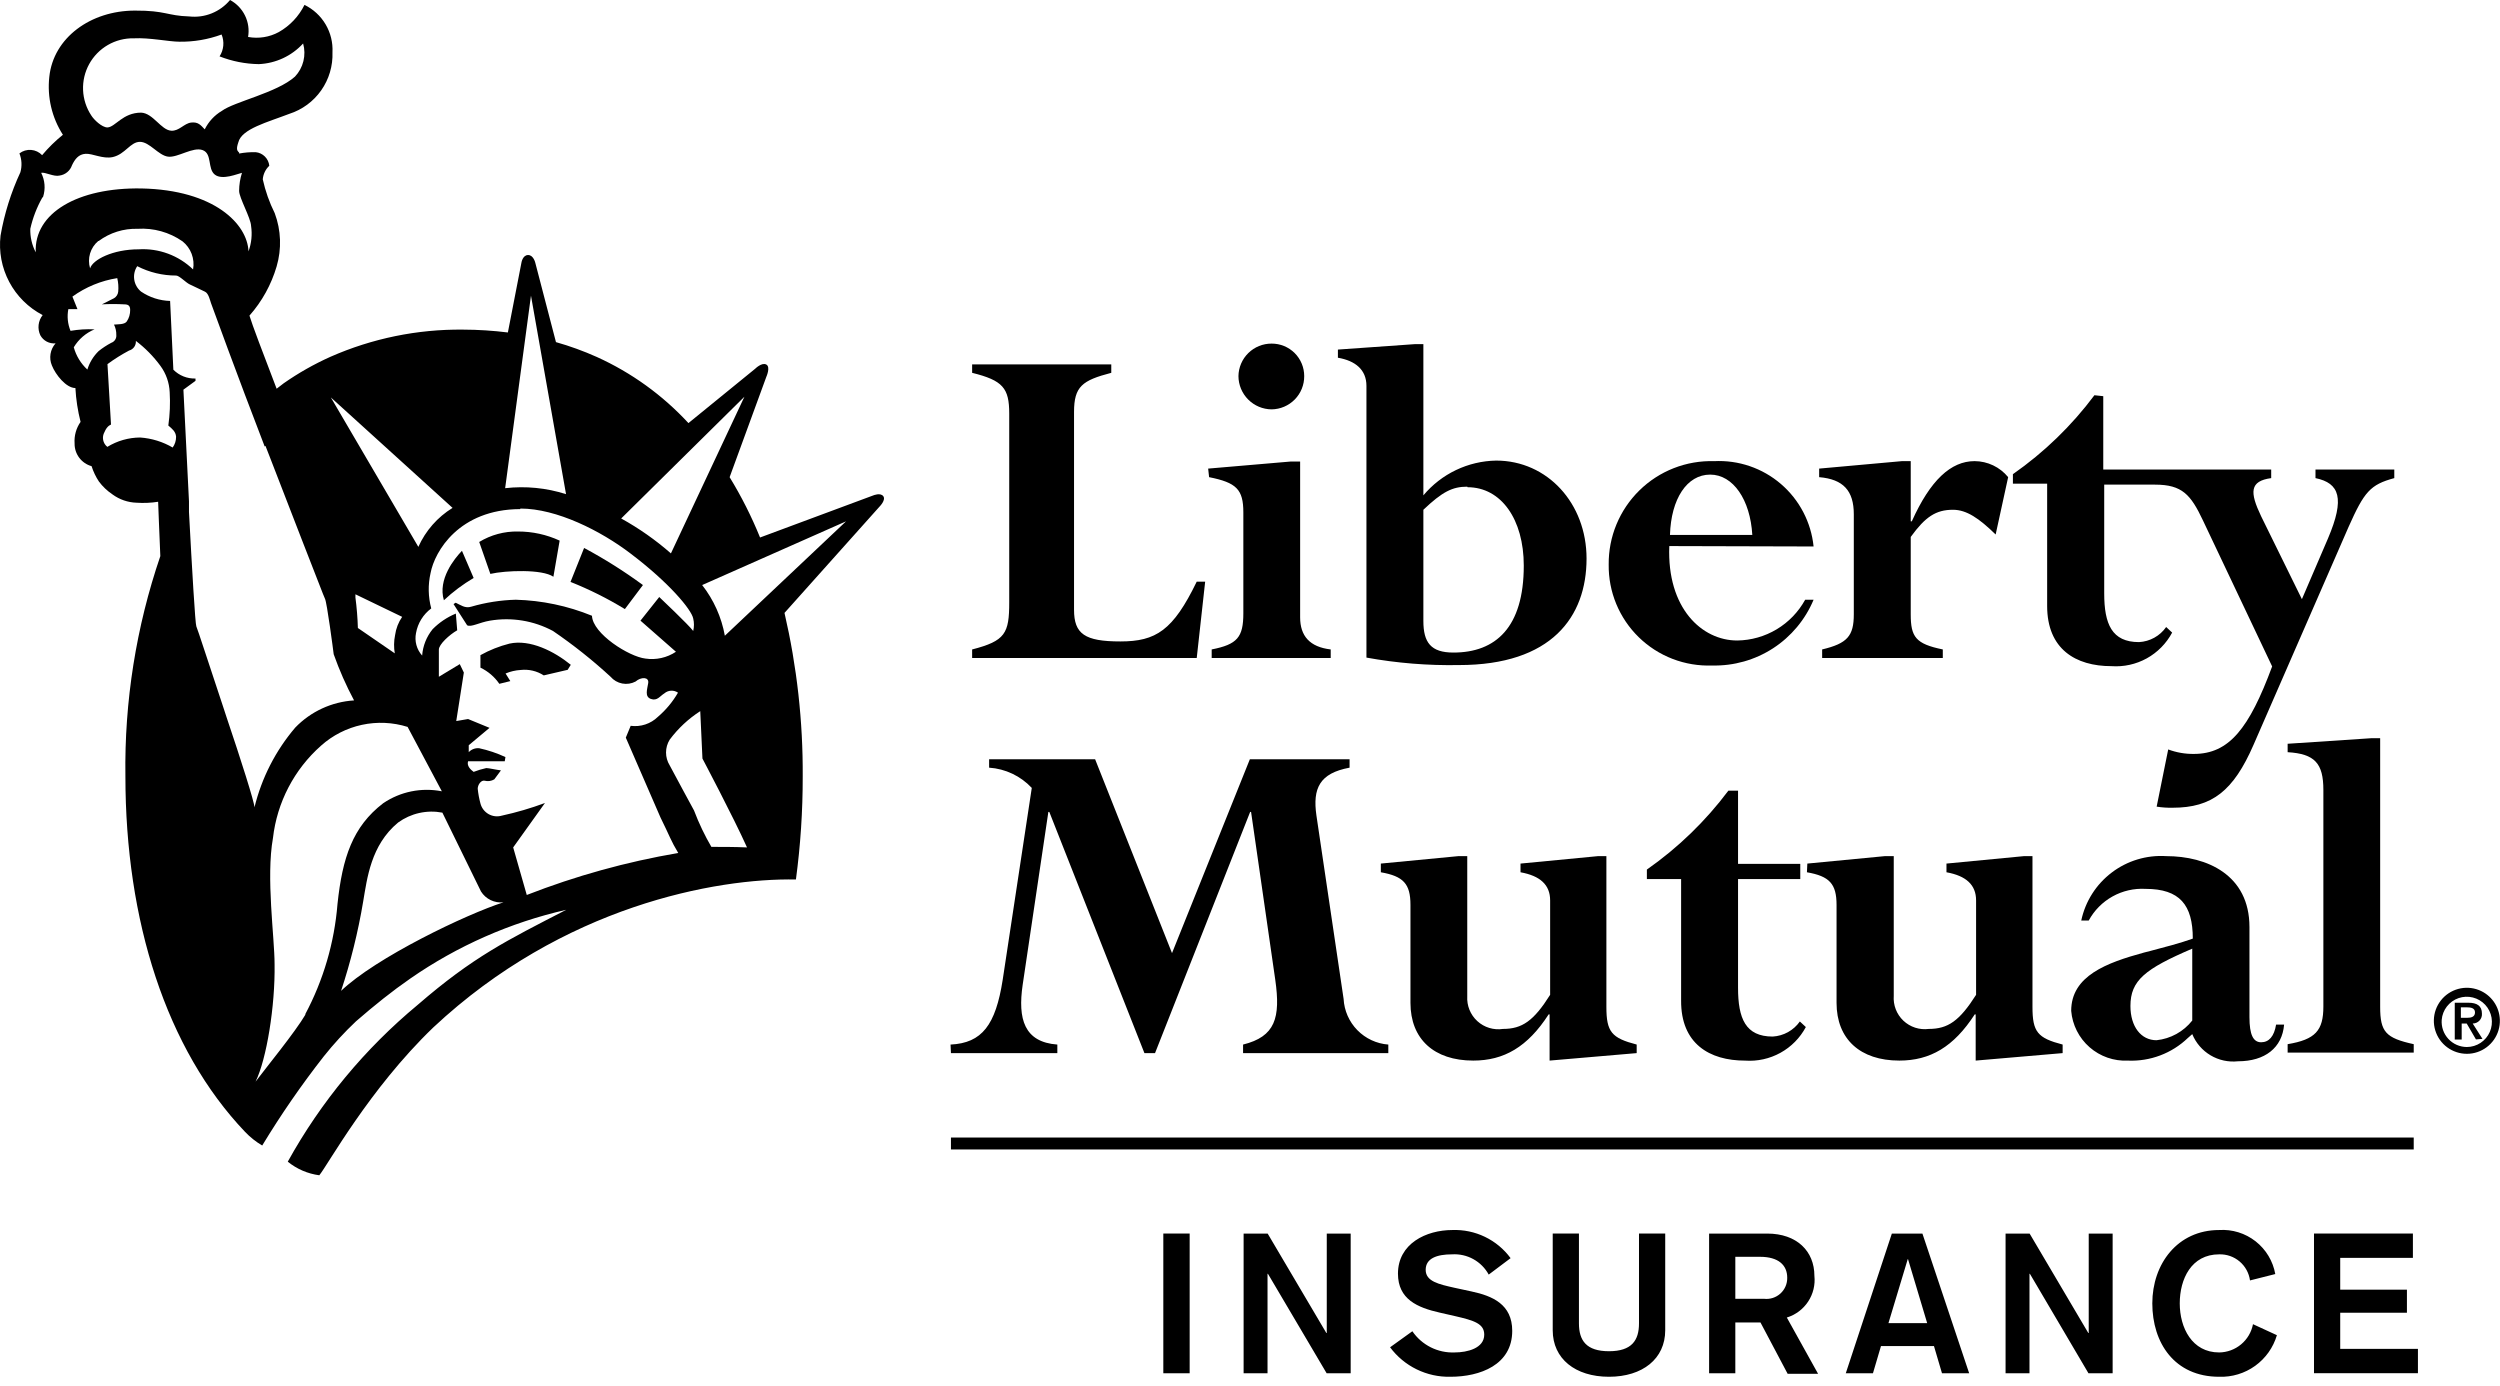
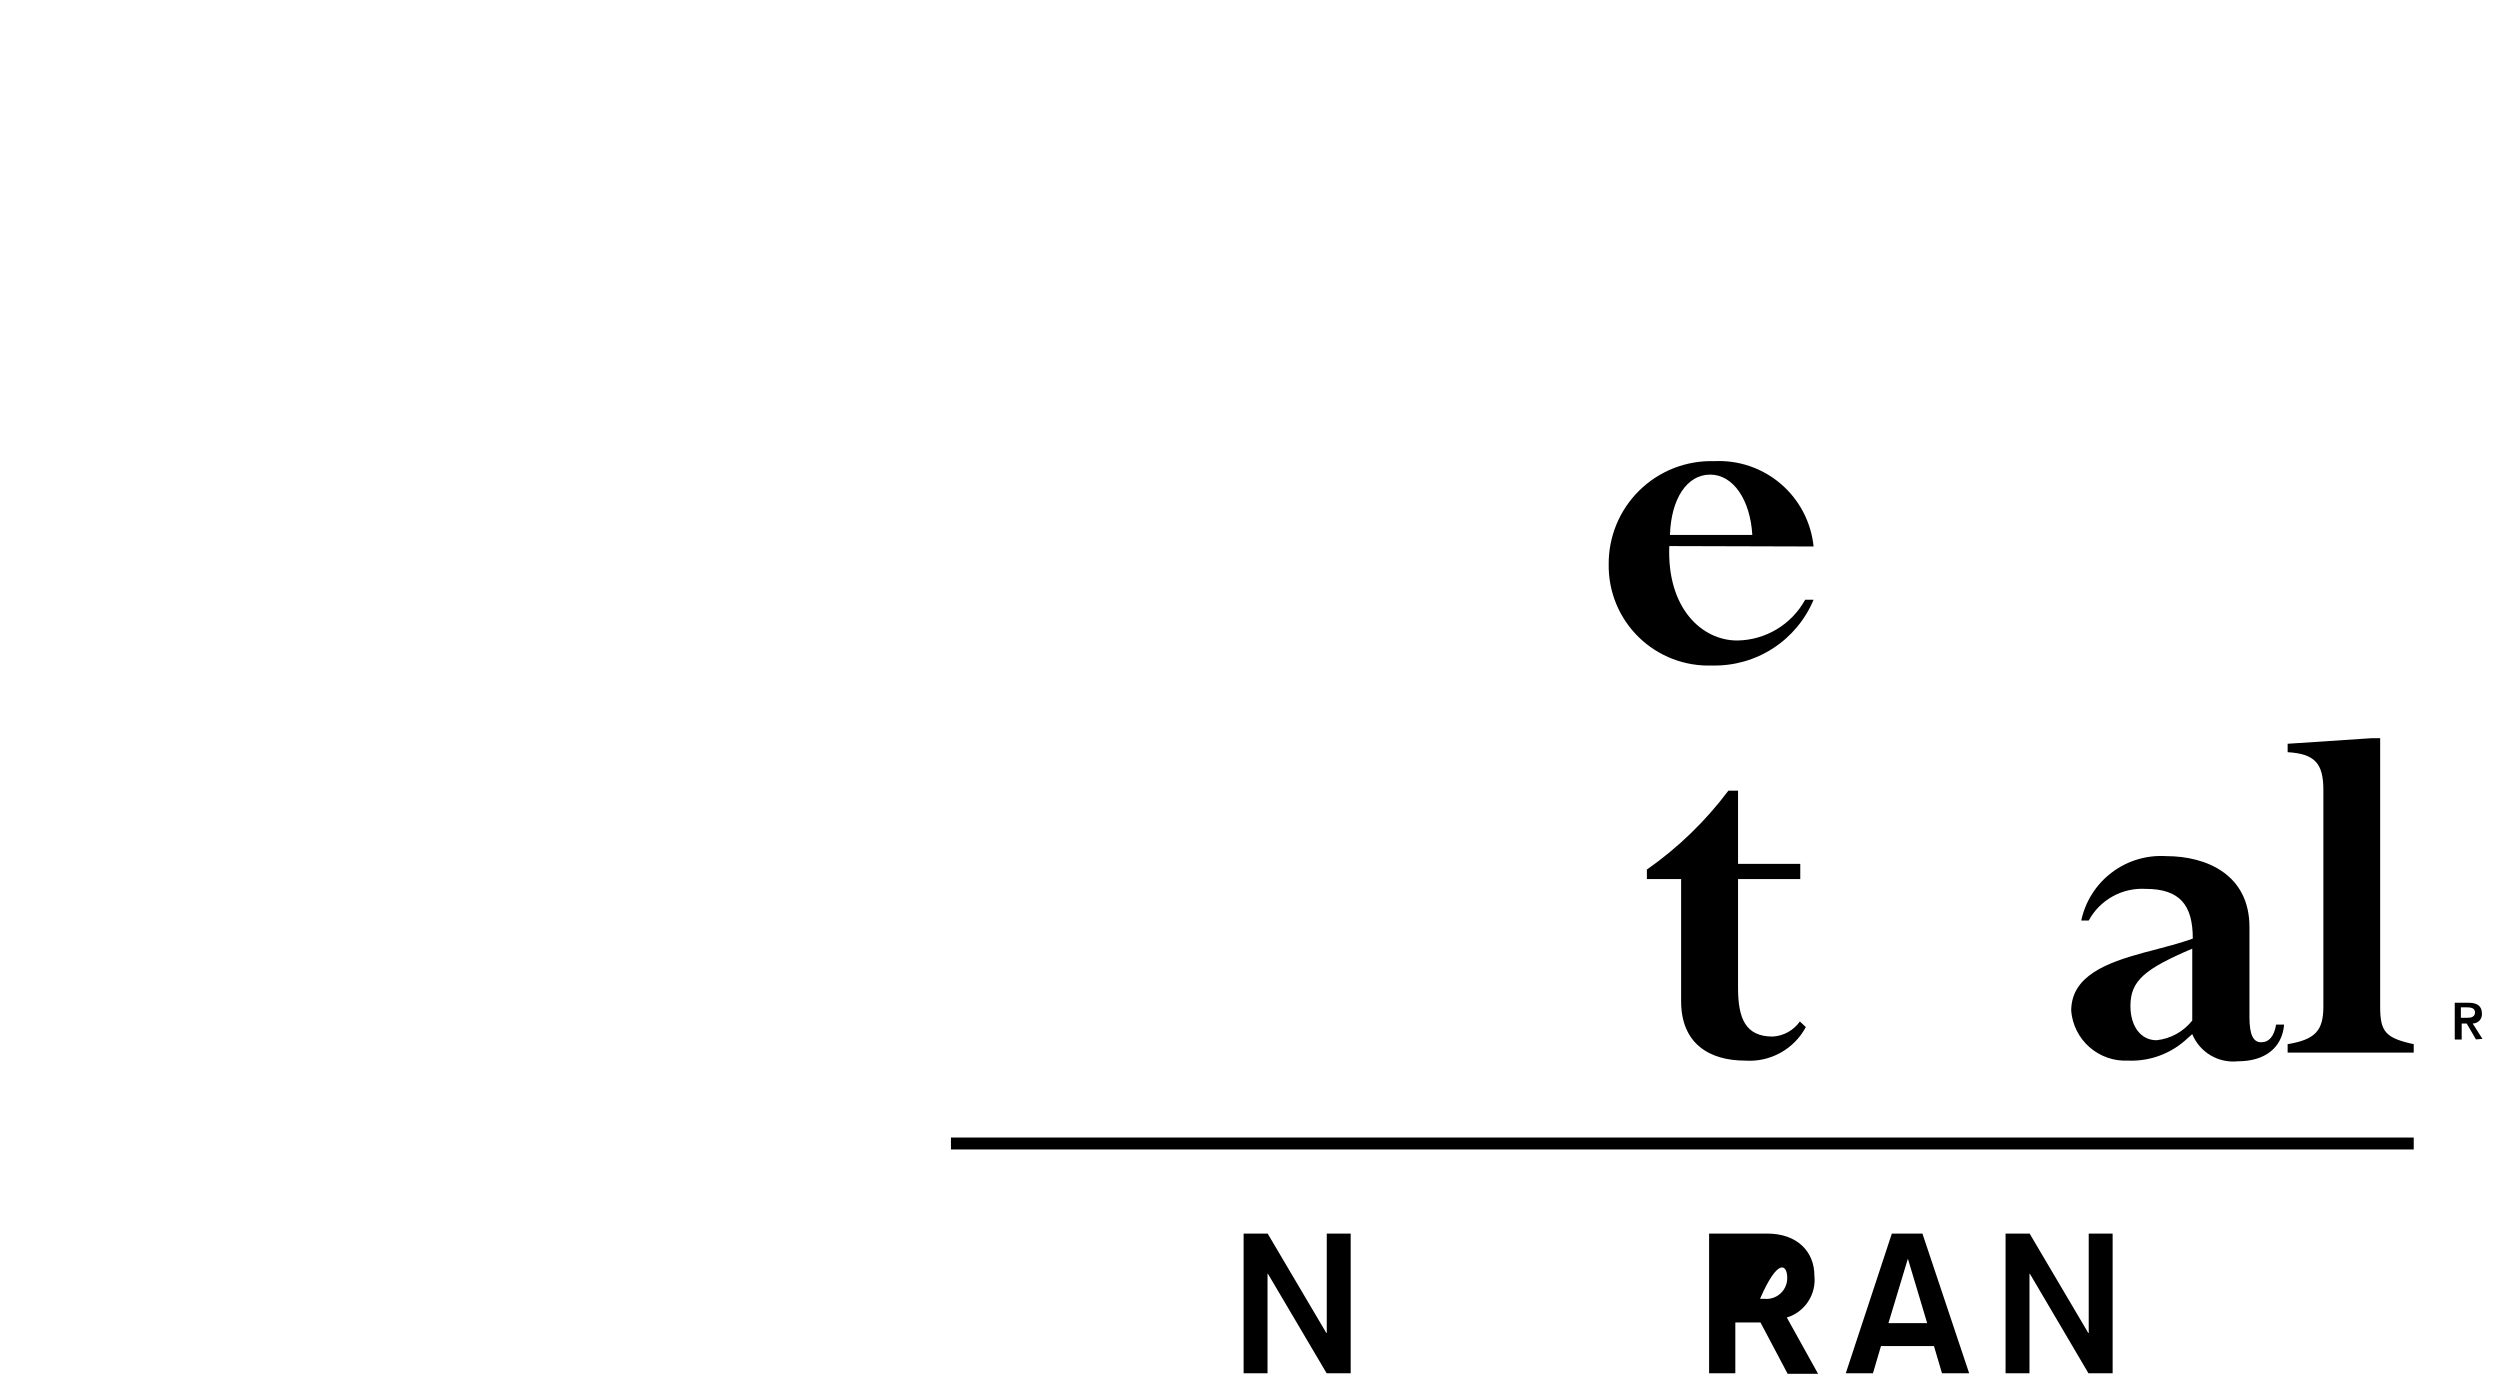
<svg xmlns="http://www.w3.org/2000/svg" viewBox="0 0 184 102" fill="none">
-   <path d="M117.64 63.009L111.91 63.559V64.199C113.35 64.459 114.09 65.119 114.09 66.269V73.219C112.88 75.139 112.03 75.729 110.62 75.729C110.283 75.78 109.938 75.755 109.612 75.656C109.285 75.557 108.985 75.386 108.733 75.156C108.481 74.926 108.283 74.643 108.155 74.327C108.026 74.011 107.97 73.67 107.99 73.329V63.009H107.36L101.63 63.559V64.199C103.29 64.489 103.81 65.049 103.81 66.599V73.809C103.81 76.479 105.55 78.059 108.43 78.059C110.69 78.059 112.43 77.059 113.98 74.659H114.05V78.059L120.46 77.509V76.879C118.61 76.399 118.23 75.949 118.23 74.109V63.009H117.64ZM177.59 92.579V90.789H170.31V101.069H177.96V99.279H172.24V96.619H177.15V94.919H172.24V92.579H177.59ZM154.15 29.089C152.473 31.334 150.447 33.295 148.15 34.899V35.599H150.67V44.599C150.67 47.779 152.77 49.029 155.4 49.029C156.304 49.093 157.207 48.894 158.001 48.456C158.794 48.017 159.443 47.358 159.87 46.559L159.43 46.149C159.203 46.474 158.905 46.743 158.558 46.935C158.212 47.127 157.826 47.238 157.43 47.259C155.43 47.259 154.87 45.929 154.87 43.669V35.669H158.61C160.61 35.669 161.24 36.409 162.13 38.289L167.23 49.049C165.53 53.639 164.05 55.489 161.47 55.489C160.825 55.497 160.184 55.385 159.58 55.159L158.73 59.369C159.12 59.431 159.515 59.458 159.91 59.449C162.8 59.449 164.38 58.219 165.86 54.819L172.86 38.769C174.01 36.189 174.45 35.669 176.22 35.189V34.559H170.42V35.189C172.19 35.559 172.6 36.669 171.34 39.629L169.42 44.099L166.42 37.999C165.57 36.219 165.57 35.409 167.16 35.189V34.559H154.8V29.159L154.15 29.089ZM132.99 64.199C134.65 64.489 135.17 65.049 135.17 66.599V73.809C135.17 76.479 136.91 78.059 139.79 78.059C142.05 78.059 143.79 77.059 145.34 74.659H145.41V78.059L151.81 77.509V76.879C149.96 76.399 149.59 75.949 149.59 74.109V63.009H148.99L143.26 63.559V64.199C144.7 64.459 145.44 65.119 145.44 66.269V73.219C144.22 75.139 143.37 75.729 141.96 75.729C141.623 75.773 141.28 75.742 140.956 75.637C140.633 75.532 140.337 75.357 140.089 75.123C139.842 74.889 139.65 74.603 139.528 74.286C139.405 73.969 139.355 73.628 139.38 73.289V63.009H138.75L133.02 63.559L132.99 64.199ZM139.99 33.939L133.89 34.489V35.119C135.67 35.269 136.44 36.119 136.44 37.849V45.219C136.44 46.809 135.96 47.359 134.11 47.799V48.429H142.99V47.799C140.99 47.389 140.63 46.879 140.63 45.219V39.519C141.7 38.039 142.48 37.519 143.74 37.519C144.74 37.519 145.66 38.149 146.88 39.339L147.8 35.119C147.501 34.752 147.124 34.456 146.697 34.252C146.27 34.048 145.803 33.941 145.33 33.939C143.59 33.939 142.07 35.339 140.71 38.369H140.63V33.939H139.99ZM104.13 25.329L98.47 25.729V26.329C99.76 26.549 100.57 27.219 100.57 28.399V48.399C102.816 48.807 105.097 48.991 107.38 48.949C114.19 48.949 116.77 45.409 116.77 41.109C116.77 37.049 113.89 33.899 110.12 33.899C109.095 33.916 108.086 34.154 107.161 34.596C106.237 35.037 105.418 35.673 104.76 36.459V25.329H104.13ZM108.01 35.859C110.49 35.859 112.15 38.229 112.15 41.629C112.15 46.179 110.08 48.029 106.97 48.029C105.31 48.029 104.76 47.289 104.76 45.699V37.519C106.16 36.189 106.9 35.819 107.99 35.819L108.01 35.859ZM47.32 43.059C45.943 42.048 44.496 41.136 42.99 40.329L41.99 42.829C43.377 43.381 44.716 44.05 45.99 44.829L47.32 43.059ZM40.73 42.449L41.19 39.789C40.23 39.346 39.186 39.118 38.13 39.119C37.123 39.098 36.13 39.365 35.27 39.889L36.09 42.239C37.21 41.979 39.92 41.879 40.73 42.449ZM95.99 27.679C95.99 27.364 95.928 27.053 95.807 26.762C95.686 26.471 95.51 26.207 95.287 25.985C95.064 25.763 94.799 25.587 94.508 25.468C94.216 25.348 93.904 25.288 93.59 25.289C92.951 25.286 92.336 25.536 91.879 25.983C91.422 26.43 91.16 27.04 91.15 27.679C91.152 28.326 91.41 28.947 91.867 29.405C92.323 29.864 92.943 30.124 93.59 30.129C94.233 30.121 94.846 29.859 95.296 29.4C95.746 28.941 95.995 28.322 95.99 27.679ZM32.67 44.179C33.337 43.553 34.072 43.003 34.86 42.539L34 40.539C33.44 41.119 32.21 42.639 32.67 44.179ZM36.75 50.329L37.56 50.129L37.21 49.569C37.566 49.419 37.944 49.331 38.33 49.309C38.922 49.244 39.519 49.385 40.02 49.709L41.78 49.299L42.01 48.929C40.78 47.929 39.01 47.039 37.5 47.369C36.752 47.558 36.033 47.844 35.36 48.219V49.139C35.92 49.406 36.4 49.816 36.75 50.329ZM88.99 35.119C90.99 35.519 91.51 36.009 91.51 37.709V45.139C91.51 46.909 91.06 47.429 89.18 47.799V48.429H97.94V47.799C96.39 47.619 95.69 46.799 95.69 45.439V33.969H94.99L88.92 34.489L88.99 35.119Z" fill="black" />
-   <path d="M3.14 23.19C2.975 23.398 2.872 23.647 2.842 23.911C2.812 24.174 2.856 24.441 2.97 24.68C3.078 24.877 3.242 25.038 3.441 25.143C3.64 25.248 3.866 25.292 4.09 25.27C3.895 25.489 3.767 25.758 3.719 26.046C3.671 26.334 3.706 26.631 3.82 26.9C4.09 27.58 4.87 28.56 5.55 28.56C5.595 29.4 5.723 30.234 5.93 31.05C5.605 31.514 5.45 32.075 5.49 32.64C5.484 33.017 5.604 33.386 5.83 33.688C6.057 33.99 6.376 34.209 6.74 34.31C6.867 34.71 7.049 35.09 7.28 35.44C7.557 35.811 7.895 36.132 8.28 36.39C8.795 36.767 9.412 36.98 10.05 37C10.581 37.036 11.114 37.013 11.639 36.93C11.639 37.13 11.72 38.93 11.8 40.93C10.019 46.146 9.149 51.629 9.23 57.14C9.23 67.75 12.229 77.21 18.04 83.31C18.412 83.7 18.835 84.036 19.299 84.31C20.677 82.035 22.189 79.844 23.829 77.75C24.557 76.835 25.349 75.973 26.2 75.17C27.559 73.99 28.869 72.94 30.2 72.02C33.667 69.615 37.565 67.897 41.679 66.96C37.319 69.21 34.84 70.41 30.739 73.96C26.861 77.177 23.619 81.091 21.18 85.5C21.846 86.041 22.649 86.387 23.5 86.5C24.099 85.79 27.169 80.16 31.89 75.62C41.44 66.68 52.69 64.62 58.58 64.73C58.916 62.22 59.084 59.692 59.08 57.16C59.105 53.105 58.654 49.06 57.739 45.11L64.74 37.28C64.74 37.28 65.219 36.8 65.01 36.52C64.799 36.24 64.279 36.46 64.279 36.46L55.94 39.56C55.316 38.021 54.567 36.536 53.7 35.12L56.4 27.74C56.4 27.74 56.73 27.01 56.4 26.83C56.069 26.65 55.58 27.14 55.58 27.14L50.669 31.14C48.768 29.081 46.473 27.425 43.919 26.27C42.947 25.835 41.944 25.471 40.919 25.18L39.4 19.35C39.4 19.35 39.27 18.77 38.87 18.77C38.469 18.77 38.38 19.32 38.38 19.32L37.38 24.47C36.285 24.333 35.183 24.263 34.08 24.26C30.721 24.224 27.393 24.906 24.32 26.26C23.114 26.801 21.962 27.454 20.88 28.21L20.36 28.61C19.36 26 18.549 23.87 18.36 23.23C19.284 22.185 19.966 20.949 20.36 19.61C20.738 18.323 20.689 16.947 20.22 15.69C19.826 14.899 19.531 14.063 19.34 13.2C19.371 12.819 19.542 12.463 19.82 12.2C19.793 11.944 19.68 11.704 19.497 11.522C19.315 11.34 19.076 11.226 18.82 11.2C18.41 11.191 18.002 11.225 17.599 11.3V11.23L17.54 11.17C17.45 11.07 17.38 10.95 17.54 10.48C17.779 9.48 19.709 8.99 21.29 8.38C22.241 8.075 23.067 7.468 23.641 6.65C24.215 5.832 24.506 4.849 24.47 3.85C24.507 3.13 24.331 2.416 23.965 1.795C23.599 1.174 23.058 0.675 22.41 0.36C21.994 1.201 21.336 1.898 20.52 2.36C19.83 2.735 19.032 2.862 18.259 2.72C18.351 2.184 18.272 1.634 18.033 1.145C17.795 0.657 17.409 0.257 16.93 0C16.569 0.434 16.106 0.772 15.582 0.983C15.059 1.195 14.491 1.272 13.93 1.21C12.3 1.16 12.19 0.77 9.93 0.78C6.67 0.78 3.93 2.78 3.63 5.65C3.463 7.146 3.816 8.654 4.63 9.92C4.072 10.369 3.56 10.871 3.1 11.42C2.887 11.195 2.598 11.058 2.29 11.034C1.981 11.01 1.675 11.101 1.43 11.29C1.605 11.733 1.63 12.221 1.5 12.68C0.811 14.163 0.32 15.729 0.04 17.34C-0.098 18.514 0.125 19.703 0.679 20.748C1.232 21.793 2.091 22.644 3.14 23.19ZM7.26 25.84C6.873 26.217 6.588 26.684 6.43 27.2C5.949 26.758 5.603 26.189 5.43 25.56C5.785 24.967 6.321 24.504 6.96 24.24C6.367 24.212 5.774 24.249 5.19 24.35C4.982 23.844 4.926 23.288 5.03 22.75H5.7L5.33 21.83C6.308 21.124 7.438 20.658 8.63 20.47C8.708 20.797 8.732 21.135 8.7 21.47C8.689 21.569 8.656 21.664 8.602 21.747C8.548 21.831 8.475 21.9 8.39 21.95L7.5 22.4C8.046 22.37 8.594 22.37 9.14 22.4C9.44 22.4 9.58 22.5 9.58 22.81C9.586 23.112 9.499 23.41 9.33 23.66C9.16 23.9 8.66 23.86 8.39 23.89C8.508 24.126 8.566 24.387 8.56 24.65C8.573 24.774 8.544 24.9 8.476 25.005C8.409 25.11 8.308 25.19 8.19 25.23C7.861 25.404 7.55 25.608 7.26 25.84ZM7.26 17.74C8.088 17.126 9.099 16.809 10.13 16.84C11.302 16.766 12.465 17.09 13.43 17.76C13.735 18.002 13.969 18.322 14.106 18.687C14.243 19.052 14.279 19.447 14.21 19.83C13.682 19.32 13.054 18.925 12.365 18.67C11.676 18.415 10.942 18.306 10.21 18.35C8.3 18.35 6.83 19.11 6.63 19.75C6.523 19.393 6.522 19.012 6.629 18.655C6.736 18.298 6.944 17.98 7.23 17.74H7.26ZM12.729 32.95C11.992 32.515 11.164 32.258 10.309 32.2C9.458 32.207 8.625 32.445 7.9 32.89C7.74 32.764 7.631 32.584 7.592 32.384C7.554 32.184 7.588 31.977 7.69 31.8C7.89 31.32 8.17 31.25 8.17 31.25L7.91 26.8C8.414 26.428 8.946 26.094 9.5 25.8C9.653 25.759 9.786 25.665 9.878 25.535C9.969 25.406 10.012 25.248 10 25.09C10.688 25.613 11.298 26.233 11.809 26.93C12.223 27.495 12.46 28.17 12.489 28.87C12.537 29.688 12.505 30.509 12.389 31.32C12.669 31.56 12.93 31.76 12.96 32.14C12.964 32.431 12.873 32.716 12.7 32.95H12.729ZM22.489 74.66C21.72 75.97 19.559 78.61 18.809 79.61C19.619 77.97 20.259 74.03 20.209 70.97C20.209 68.97 19.57 64.59 20.09 61.68C20.39 59.054 21.651 56.632 23.63 54.88C24.481 54.118 25.516 53.591 26.632 53.349C27.749 53.107 28.909 53.159 30 53.5L32.52 58.24C31.777 58.093 31.013 58.096 30.271 58.247C29.53 58.398 28.826 58.695 28.2 59.12C25.959 60.84 25.2 63.12 24.84 66.53C24.612 69.374 23.802 72.142 22.459 74.66H22.489ZM29.09 48.11L26.34 46.22C26.318 45.471 26.258 44.723 26.16 43.98V43.74L29.599 45.4C29.323 45.8 29.145 46.259 29.079 46.74C28.985 47.191 28.98 47.656 29.059 48.11H29.09ZM25.09 72.97C25.806 70.809 26.355 68.596 26.73 66.35C27.02 64.66 27.29 62.2 29.299 60.54C29.764 60.202 30.293 59.962 30.854 59.837C31.415 59.711 31.995 59.702 32.559 59.81L35.4 65.61C35.573 65.886 35.82 66.108 36.114 66.249C36.408 66.391 36.736 66.447 37.059 66.41C34.359 67.27 27.63 70.48 25.059 72.97H25.09ZM52.38 62.37C51.871 61.501 51.436 60.591 51.08 59.65C51.08 59.65 49.569 56.87 49.289 56.33C49.113 56.046 49.02 55.719 49.02 55.385C49.02 55.051 49.113 54.724 49.289 54.44C49.907 53.61 50.669 52.899 51.539 52.34L51.7 55.83C51.7 55.83 53.98 60.14 54.98 62.37C54.05 62.33 53.169 62.33 52.349 62.33L52.38 62.37ZM62.27 38.37L53.349 46.79C53.104 45.43 52.531 44.149 51.679 43.06L62.27 38.37ZM54.789 29.2L49.38 40.73C48.255 39.744 47.028 38.883 45.719 38.16L54.789 29.2ZM39.08 21.76L41.66 36.37C40.214 35.908 38.687 35.758 37.179 35.93L39.08 21.76ZM38.309 37.43C40.969 37.43 44.209 39.06 46.41 40.74C49.239 42.88 50.889 44.86 51.02 45.52C51.093 45.822 51.093 46.138 51.02 46.44C50.719 46.02 48.52 43.94 48.52 43.94L47.139 45.68L49.749 47.97C49.088 48.41 48.286 48.589 47.499 48.47C46.289 48.33 43.62 46.64 43.569 45.32C41.786 44.591 39.886 44.191 37.959 44.14C36.852 44.17 35.753 44.341 34.69 44.65C34.23 44.8 33.889 44.52 33.539 44.36L33.38 44.46L34.38 46.02C34.679 46.18 35.249 45.82 36.059 45.68C37.648 45.411 39.28 45.678 40.7 46.44C42.193 47.459 43.61 48.585 44.94 49.81C45.161 50.069 45.464 50.244 45.798 50.307C46.133 50.371 46.479 50.319 46.779 50.16C47.179 49.81 47.779 49.81 47.709 50.27C47.639 50.73 47.429 51.27 47.9 51.44C48.37 51.61 48.559 51.24 48.9 51.03C49.037 50.912 49.21 50.844 49.391 50.835C49.572 50.826 49.751 50.877 49.9 50.98C49.511 51.653 49.011 52.255 48.419 52.76C48.158 53.014 47.842 53.206 47.495 53.32C47.149 53.434 46.781 53.469 46.419 53.42L46.059 54.29L48.609 60.16C49.279 61.51 49.37 61.87 49.919 62.78C46.108 63.429 42.372 64.465 38.77 65.87L37.77 62.37L40.109 59.1C39.076 59.484 38.017 59.795 36.94 60.03C36.777 60.078 36.606 60.093 36.437 60.074C36.268 60.055 36.105 60.001 35.957 59.917C35.81 59.833 35.681 59.72 35.578 59.585C35.475 59.45 35.401 59.295 35.359 59.13C35.264 58.776 35.197 58.415 35.16 58.05C35.16 57.76 35.41 57.4 35.669 57.46C35.788 57.492 35.913 57.499 36.035 57.482C36.157 57.465 36.274 57.423 36.38 57.36L36.87 56.7C36.469 56.65 35.989 56.53 35.789 56.53C35.473 56.599 35.162 56.693 34.859 56.81C34.66 56.66 34.34 56.39 34.45 56.03H37.15L37.2 55.72C36.582 55.433 35.935 55.215 35.27 55.07C35.127 55.055 34.984 55.074 34.85 55.124C34.717 55.175 34.596 55.255 34.499 55.36V54.85L36.029 53.57L34.45 52.92L33.58 53.07L34.139 49.5L33.84 48.88L32.3 49.81V47.81C32.3 47.43 33.069 46.72 33.65 46.39L33.55 45.16C32.908 45.425 32.327 45.816 31.84 46.31C31.39 46.863 31.122 47.54 31.07 48.25C30.87 48.028 30.725 47.762 30.647 47.474C30.569 47.185 30.559 46.883 30.619 46.59C30.748 45.866 31.149 45.218 31.739 44.78C31.512 43.93 31.494 43.038 31.689 42.18C31.989 40.58 33.789 37.49 38.279 37.47L38.309 37.43ZM33.309 37.38C32.201 38.062 31.323 39.062 30.79 40.25L24.349 29.25L33.309 37.38ZM19.54 32.82L19.84 33.59C21.57 38.06 23.27 42.45 23.77 43.71L23.849 43.9C23.869 43.958 23.892 44.015 23.919 44.07C24.059 44.31 24.529 47.88 24.559 48.15C24.974 49.32 25.474 50.456 26.059 51.55C24.417 51.652 22.872 52.365 21.73 53.55C20.285 55.245 19.257 57.256 18.73 59.42C18.73 59.06 17.73 55.91 16.669 52.77L16.45 52.1C15.45 49.1 14.53 46.26 14.45 46.1C14.37 45.94 14.13 41.86 13.909 37.68V36.9C13.7 32.9 13.52 28.9 13.499 28.68L14.389 28.03V27.86C14.088 27.869 13.787 27.816 13.507 27.705C13.226 27.593 12.972 27.424 12.759 27.21L12.52 22.15C11.755 22.129 11.012 21.89 10.38 21.46C10.11 21.238 9.931 20.924 9.88 20.579C9.828 20.233 9.906 19.881 10.1 19.59C10.984 20.046 11.965 20.282 12.96 20.28C13.2 20.28 13.69 20.81 13.96 20.93C14.229 21.05 14.829 21.35 15.089 21.47C15.35 21.59 15.46 22.11 15.53 22.31C15.6 22.51 17.459 27.62 19.48 32.86L19.54 32.82ZM9.86 2.82C10.989 2.76 12.46 3.07 13.2 3.07C14.26 3.085 15.314 2.906 16.309 2.54C16.417 2.8 16.459 3.083 16.433 3.363C16.407 3.644 16.313 3.914 16.16 4.15C17.081 4.512 18.06 4.705 19.049 4.72C20.295 4.666 21.467 4.119 22.309 3.2C22.429 3.624 22.436 4.071 22.331 4.499C22.226 4.927 22.012 5.32 21.709 5.64C20.38 6.83 17.25 7.48 16.329 8.16C15.786 8.481 15.349 8.954 15.069 9.52C14.77 9.21 14.589 8.96 14.069 9.02C13.55 9.08 13.18 9.66 12.6 9.62C11.85 9.57 11.27 8.33 10.389 8.29C9.03 8.29 8.49 9.35 7.91 9.38C7.5 9.38 6.91 8.81 6.72 8.5C6.351 7.944 6.142 7.297 6.114 6.63C6.087 5.964 6.242 5.302 6.563 4.717C6.885 4.132 7.36 3.647 7.937 3.312C8.515 2.978 9.172 2.808 9.84 2.82H9.86ZM3.17 14.49C3.359 13.905 3.309 13.268 3.03 12.72C3.33 12.65 3.96 13.03 4.39 12.92C4.597 12.89 4.792 12.803 4.952 12.669C5.113 12.535 5.233 12.359 5.3 12.16C5.51 11.72 5.78 11.35 6.3 11.32C6.82 11.29 7.57 11.72 8.3 11.56C9.22 11.35 9.59 10.44 10.3 10.44C11.009 10.44 11.659 11.44 12.37 11.53C13.079 11.62 14.21 10.78 14.919 11.05C15.63 11.32 15.259 12.41 15.809 12.85C16.36 13.29 17.509 12.78 17.809 12.72C17.672 13.15 17.602 13.599 17.599 14.05C17.599 14.55 18.459 16.05 18.48 16.63C18.574 17.259 18.509 17.902 18.29 18.5C18.209 16.5 15.79 13.98 10.409 13.87C5.72 13.79 2.5 15.68 2.63 18.57C2.351 18.037 2.214 17.441 2.23 16.84C2.41 16.038 2.707 15.267 3.11 14.55L3.17 14.49ZM69.99 77.51H77.82V76.88C75.379 76.7 74.9 75 75.269 72.48L77.159 59.76H77.23L84.23 77.51H85.01L92.01 59.76H92.079L93.859 72.11C94.26 74.92 93.859 76.29 91.49 76.88V77.51H102.18V76.88C101.317 76.816 100.507 76.439 99.901 75.82C99.295 75.202 98.936 74.384 98.889 73.52L96.889 60.02C96.6 58.02 97.12 56.91 99.329 56.5V55.88H91.99L86.26 70.15L80.6 55.88H72.799V56.5C73.997 56.581 75.119 57.114 75.939 57.99L73.799 72.11C73.279 75.44 72.279 76.77 69.96 76.88L69.99 77.51ZM71.549 47.8V48.43H88.079L88.7 42.81H88.079C86.34 46.4 85.079 47.21 82.46 47.21C79.84 47.21 79.049 46.66 79.049 44.88V30.33C79.049 28.44 79.65 28 81.79 27.44V26.82H71.549V27.44C73.809 28 74.279 28.56 74.279 30.44V44.33C74.279 46.62 73.99 47.17 71.549 47.8ZM111.3 97.95C111.3 96 109.85 95.38 108.3 95.05L107.05 94.78C105.89 94.52 104.93 94.31 104.93 93.46C104.93 92.61 105.76 92.32 106.87 92.32C107.415 92.286 107.959 92.408 108.437 92.672C108.915 92.936 109.308 93.33 109.57 93.81L111.18 92.6C110.688 91.931 110.04 91.393 109.292 91.032C108.544 90.671 107.719 90.499 106.89 90.53C104.97 90.53 102.89 91.53 102.89 93.74C102.89 95.63 104.33 96.24 105.97 96.61L107.11 96.87C108.49 97.19 109.24 97.42 109.24 98.23C109.24 99.23 108 99.54 107.06 99.54C106.452 99.565 105.847 99.435 105.303 99.162C104.759 98.889 104.294 98.482 103.95 97.98L102.31 99.16C102.823 99.85 103.494 100.407 104.266 100.784C105.039 101.162 105.89 101.349 106.75 101.33C108.93 101.33 111.3 100.46 111.3 97.95ZM122.56 97.91V90.79H120.63V97.4C120.63 98.66 120.09 99.45 118.42 99.45C116.75 99.45 116.21 98.66 116.21 97.4V90.79H114.28V97.91C114.28 100 115.94 101.33 118.42 101.33C120.9 101.33 122.56 100 122.56 97.91ZM87.559 90.79H85.62V101.07H87.559V90.79ZM167.58 98.27L165.82 97.46C165.709 98.041 165.4 98.565 164.946 98.944C164.492 99.323 163.921 99.534 163.33 99.54C161.33 99.54 160.43 97.72 160.43 95.93C160.43 94.14 161.28 92.32 163.33 92.32C163.879 92.303 164.414 92.489 164.834 92.844C165.253 93.198 165.526 93.696 165.6 94.24L167.46 93.77C167.29 92.817 166.775 91.96 166.013 91.362C165.251 90.764 164.296 90.468 163.33 90.53C160.26 90.53 158.41 93.03 158.41 95.93C158.41 98.83 160.04 101.33 163.33 101.33C164.277 101.363 165.209 101.081 165.978 100.527C166.747 99.973 167.311 99.179 167.58 98.27ZM183.99 75.06C183.975 74.583 183.821 74.12 183.546 73.73C183.27 73.34 182.887 73.04 182.442 72.866C181.955 72.677 181.421 72.649 180.917 72.787C180.414 72.926 179.968 73.222 179.647 73.634C179.325 74.045 179.144 74.549 179.132 75.071C179.119 75.593 179.274 76.105 179.575 76.532C179.876 76.958 180.307 77.276 180.803 77.439C181.299 77.602 181.834 77.601 182.329 77.436C182.825 77.271 183.254 76.951 183.553 76.523C183.852 76.095 184.005 75.582 183.99 75.06ZM179.71 75.06C179.739 74.702 179.872 74.36 180.092 74.076C180.312 73.792 180.61 73.579 180.95 73.461C181.289 73.344 181.656 73.328 182.004 73.416C182.352 73.503 182.668 73.69 182.912 73.954C183.156 74.218 183.318 74.547 183.378 74.901C183.438 75.255 183.393 75.619 183.25 75.948C183.107 76.278 182.87 76.558 182.57 76.756C182.27 76.953 181.919 77.059 181.56 77.06C181.304 77.059 181.051 77.006 180.817 76.903C180.583 76.801 180.373 76.651 180.199 76.463C180.026 76.275 179.892 76.054 179.808 75.812C179.724 75.571 179.691 75.315 179.71 75.06Z" fill="black" />
-   <path d="M182.71 76.461L181.99 75.331C182.084 75.331 182.177 75.312 182.263 75.275C182.349 75.238 182.426 75.183 182.49 75.115C182.554 75.046 182.603 74.965 182.634 74.877C182.665 74.788 182.677 74.694 182.67 74.601C182.67 74.031 182.31 73.801 181.67 73.801H180.67V76.511H181.18V75.331H181.55L182.23 76.501L182.71 76.461ZM181.12 74.911V74.141H181.59C181.85 74.141 182.16 74.191 182.16 74.511C182.16 74.831 181.9 74.911 181.58 74.911H181.12ZM97.62 98.111L93.3 90.791H91.53V101.071H93.29V93.751H93.32L97.64 101.071H99.41V90.791H97.65V98.111H97.62ZM128.44 78.061C129.344 78.125 130.247 77.925 131.04 77.487C131.834 77.049 132.483 76.39 132.91 75.591L132.47 75.181C132.242 75.504 131.943 75.772 131.597 75.965C131.251 76.157 130.865 76.268 130.47 76.291C128.47 76.291 127.92 74.961 127.92 72.701V64.701H132.5V63.581H127.92V58.191H127.21C125.53 60.433 123.505 62.394 121.21 64.001V64.701H123.73V73.641C123.71 76.811 125.81 78.061 128.44 78.061ZM177.65 83.721H69.99V84.601H177.65V83.721ZM175.18 74.111V54.331H174.55L168.37 54.741V55.361C170.37 55.481 171 56.181 171 58.141V74.081C171 75.851 170.41 76.511 168.37 76.851V77.471H177.65V76.851C175.59 76.401 175.18 75.951 175.18 74.111ZM133.48 40.221C133.298 38.435 132.436 36.788 131.074 35.619C129.712 34.45 127.953 33.849 126.16 33.941C125.146 33.911 124.135 34.086 123.19 34.456C122.245 34.826 121.385 35.383 120.66 36.094C119.935 36.804 119.362 37.654 118.973 38.592C118.585 39.529 118.39 40.536 118.4 41.551C118.387 42.546 118.577 43.534 118.957 44.453C119.338 45.373 119.902 46.206 120.615 46.901C121.328 47.596 122.175 48.138 123.104 48.496C124.033 48.853 125.025 49.018 126.02 48.981C127.606 49.019 129.167 48.577 130.498 47.714C131.829 46.85 132.868 45.605 133.48 44.141H132.86C132.366 45.038 131.644 45.789 130.765 46.316C129.887 46.843 128.884 47.128 127.86 47.141C125.26 47.141 122.68 44.771 122.86 40.191L133.48 40.221ZM125.87 34.931C127.56 34.931 128.82 36.781 128.97 39.371H122.91C122.99 36.711 124.16 34.931 125.87 34.931ZM157.79 70.111C155.05 70.861 152.44 71.821 152.44 74.401C152.527 75.433 153.011 76.392 153.791 77.075C154.571 77.758 155.585 78.111 156.62 78.061C157.427 78.095 158.233 77.965 158.989 77.68C159.746 77.395 160.436 76.96 161.02 76.401L161.35 76.111C161.618 76.763 162.09 77.311 162.696 77.671C163.302 78.032 164.009 78.186 164.71 78.111C166.71 78.111 167.97 77.111 168.11 75.411H167.52C167.38 76.271 167 76.711 166.42 76.711C165.84 76.711 165.56 76.161 165.56 74.861V68.231C165.56 64.381 162.42 63.011 159.43 63.011C157.993 62.92 156.571 63.348 155.424 64.219C154.276 65.089 153.48 66.342 153.18 67.751H153.73C154.134 67.006 154.742 66.392 155.482 65.979C156.222 65.567 157.064 65.373 157.91 65.421C160.43 65.421 161.39 66.601 161.39 69.081C160.45 69.421 159.39 69.691 158.26 69.991L157.79 70.111ZM161.35 75.111C161.031 75.516 160.633 75.853 160.182 76.102C159.73 76.351 159.233 76.507 158.72 76.561C157.58 76.561 156.8 75.561 156.8 74.041C156.8 72.161 157.87 71.311 161.35 69.821V75.111ZM133.54 93.901C133.54 92.091 132.25 90.791 130.07 90.791H125.79V101.071H127.72V97.331H129.57L131.57 101.111H133.81L131.51 96.971C132.152 96.774 132.706 96.36 133.076 95.8C133.447 95.24 133.611 94.569 133.54 93.901ZM129.83 95.591H127.72V92.501H129.54C130.88 92.501 131.54 93.101 131.54 94.041C131.544 94.259 131.502 94.477 131.415 94.677C131.329 94.878 131.2 95.058 131.038 95.205C130.876 95.352 130.684 95.462 130.476 95.529C130.267 95.595 130.047 95.617 129.83 95.591ZM135.85 101.071H137.85L138.44 99.071H142.34L142.93 101.071H144.93L141.49 90.791H139.24L135.85 101.071ZM140.43 92.671L141.84 97.381H138.99L140.41 92.671H140.43ZM153.7 98.111L149.38 90.791H147.61V101.071H149.37V93.751H149.4L153.71 101.071H155.49V90.791H153.73V98.111H153.7Z" fill="black" />
+   <path d="M182.71 76.461L181.99 75.331C182.084 75.331 182.177 75.312 182.263 75.275C182.349 75.238 182.426 75.183 182.49 75.115C182.554 75.046 182.603 74.965 182.634 74.877C182.665 74.788 182.677 74.694 182.67 74.601C182.67 74.031 182.31 73.801 181.67 73.801H180.67V76.511H181.18V75.331H181.55L182.23 76.501L182.71 76.461ZM181.12 74.911V74.141H181.59C181.85 74.141 182.16 74.191 182.16 74.511C182.16 74.831 181.9 74.911 181.58 74.911H181.12ZM97.62 98.111L93.3 90.791H91.53V101.071H93.29V93.751H93.32L97.64 101.071H99.41V90.791H97.65V98.111H97.62ZM128.44 78.061C129.344 78.125 130.247 77.925 131.04 77.487C131.834 77.049 132.483 76.39 132.91 75.591L132.47 75.181C132.242 75.504 131.943 75.772 131.597 75.965C131.251 76.157 130.865 76.268 130.47 76.291C128.47 76.291 127.92 74.961 127.92 72.701V64.701H132.5V63.581H127.92V58.191H127.21C125.53 60.433 123.505 62.394 121.21 64.001V64.701H123.73V73.641C123.71 76.811 125.81 78.061 128.44 78.061ZM177.65 83.721H69.99V84.601H177.65V83.721ZM175.18 74.111V54.331H174.55L168.37 54.741V55.361C170.37 55.481 171 56.181 171 58.141V74.081C171 75.851 170.41 76.511 168.37 76.851V77.471H177.65V76.851C175.59 76.401 175.18 75.951 175.18 74.111ZM133.48 40.221C133.298 38.435 132.436 36.788 131.074 35.619C129.712 34.45 127.953 33.849 126.16 33.941C125.146 33.911 124.135 34.086 123.19 34.456C122.245 34.826 121.385 35.383 120.66 36.094C119.935 36.804 119.362 37.654 118.973 38.592C118.585 39.529 118.39 40.536 118.4 41.551C118.387 42.546 118.577 43.534 118.957 44.453C119.338 45.373 119.902 46.206 120.615 46.901C121.328 47.596 122.175 48.138 123.104 48.496C124.033 48.853 125.025 49.018 126.02 48.981C127.606 49.019 129.167 48.577 130.498 47.714C131.829 46.85 132.868 45.605 133.48 44.141H132.86C132.366 45.038 131.644 45.789 130.765 46.316C129.887 46.843 128.884 47.128 127.86 47.141C125.26 47.141 122.68 44.771 122.86 40.191L133.48 40.221ZM125.87 34.931C127.56 34.931 128.82 36.781 128.97 39.371H122.91C122.99 36.711 124.16 34.931 125.87 34.931ZM157.79 70.111C155.05 70.861 152.44 71.821 152.44 74.401C152.527 75.433 153.011 76.392 153.791 77.075C154.571 77.758 155.585 78.111 156.62 78.061C157.427 78.095 158.233 77.965 158.989 77.68C159.746 77.395 160.436 76.96 161.02 76.401L161.35 76.111C161.618 76.763 162.09 77.311 162.696 77.671C163.302 78.032 164.009 78.186 164.71 78.111C166.71 78.111 167.97 77.111 168.11 75.411H167.52C167.38 76.271 167 76.711 166.42 76.711C165.84 76.711 165.56 76.161 165.56 74.861V68.231C165.56 64.381 162.42 63.011 159.43 63.011C157.993 62.92 156.571 63.348 155.424 64.219C154.276 65.089 153.48 66.342 153.18 67.751H153.73C154.134 67.006 154.742 66.392 155.482 65.979C156.222 65.567 157.064 65.373 157.91 65.421C160.43 65.421 161.39 66.601 161.39 69.081C160.45 69.421 159.39 69.691 158.26 69.991L157.79 70.111ZM161.35 75.111C161.031 75.516 160.633 75.853 160.182 76.102C159.73 76.351 159.233 76.507 158.72 76.561C157.58 76.561 156.8 75.561 156.8 74.041C156.8 72.161 157.87 71.311 161.35 69.821V75.111ZM133.54 93.901C133.54 92.091 132.25 90.791 130.07 90.791H125.79V101.071H127.72V97.331H129.57L131.57 101.111H133.81L131.51 96.971C132.152 96.774 132.706 96.36 133.076 95.8C133.447 95.24 133.611 94.569 133.54 93.901ZM129.83 95.591H127.72H129.54C130.88 92.501 131.54 93.101 131.54 94.041C131.544 94.259 131.502 94.477 131.415 94.677C131.329 94.878 131.2 95.058 131.038 95.205C130.876 95.352 130.684 95.462 130.476 95.529C130.267 95.595 130.047 95.617 129.83 95.591ZM135.85 101.071H137.85L138.44 99.071H142.34L142.93 101.071H144.93L141.49 90.791H139.24L135.85 101.071ZM140.43 92.671L141.84 97.381H138.99L140.41 92.671H140.43ZM153.7 98.111L149.38 90.791H147.61V101.071H149.37V93.751H149.4L153.71 101.071H155.49V90.791H153.73V98.111H153.7Z" fill="black" />
</svg>